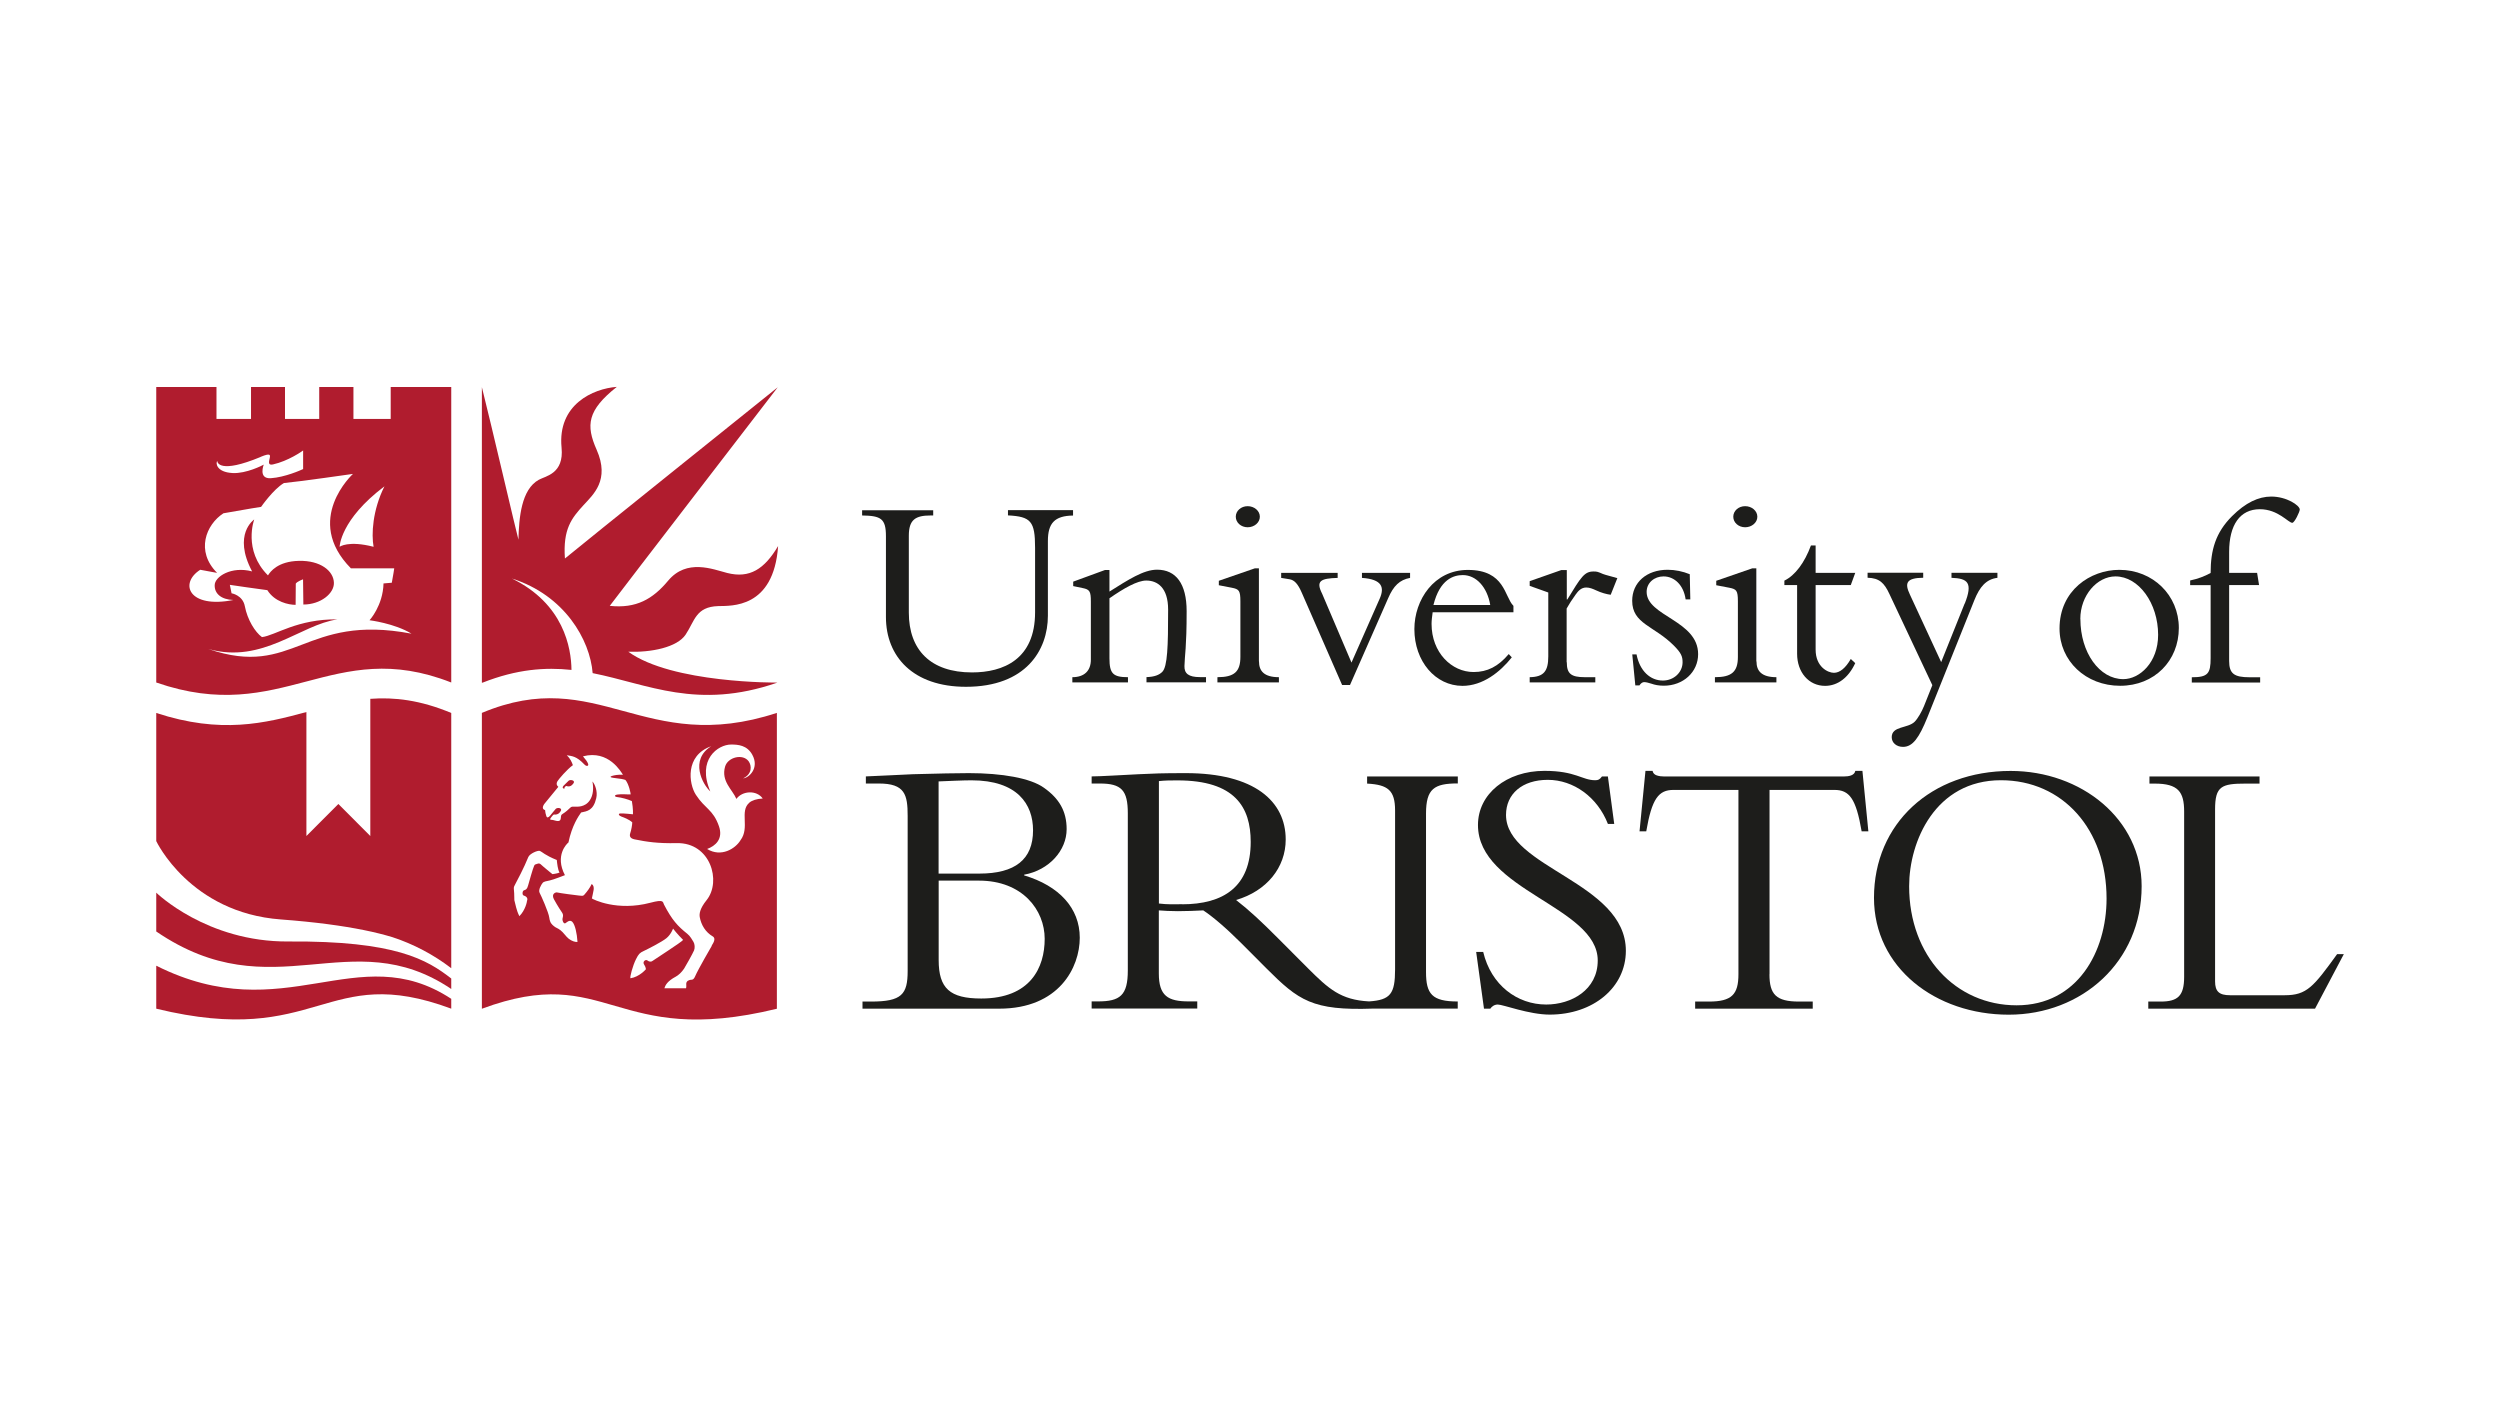
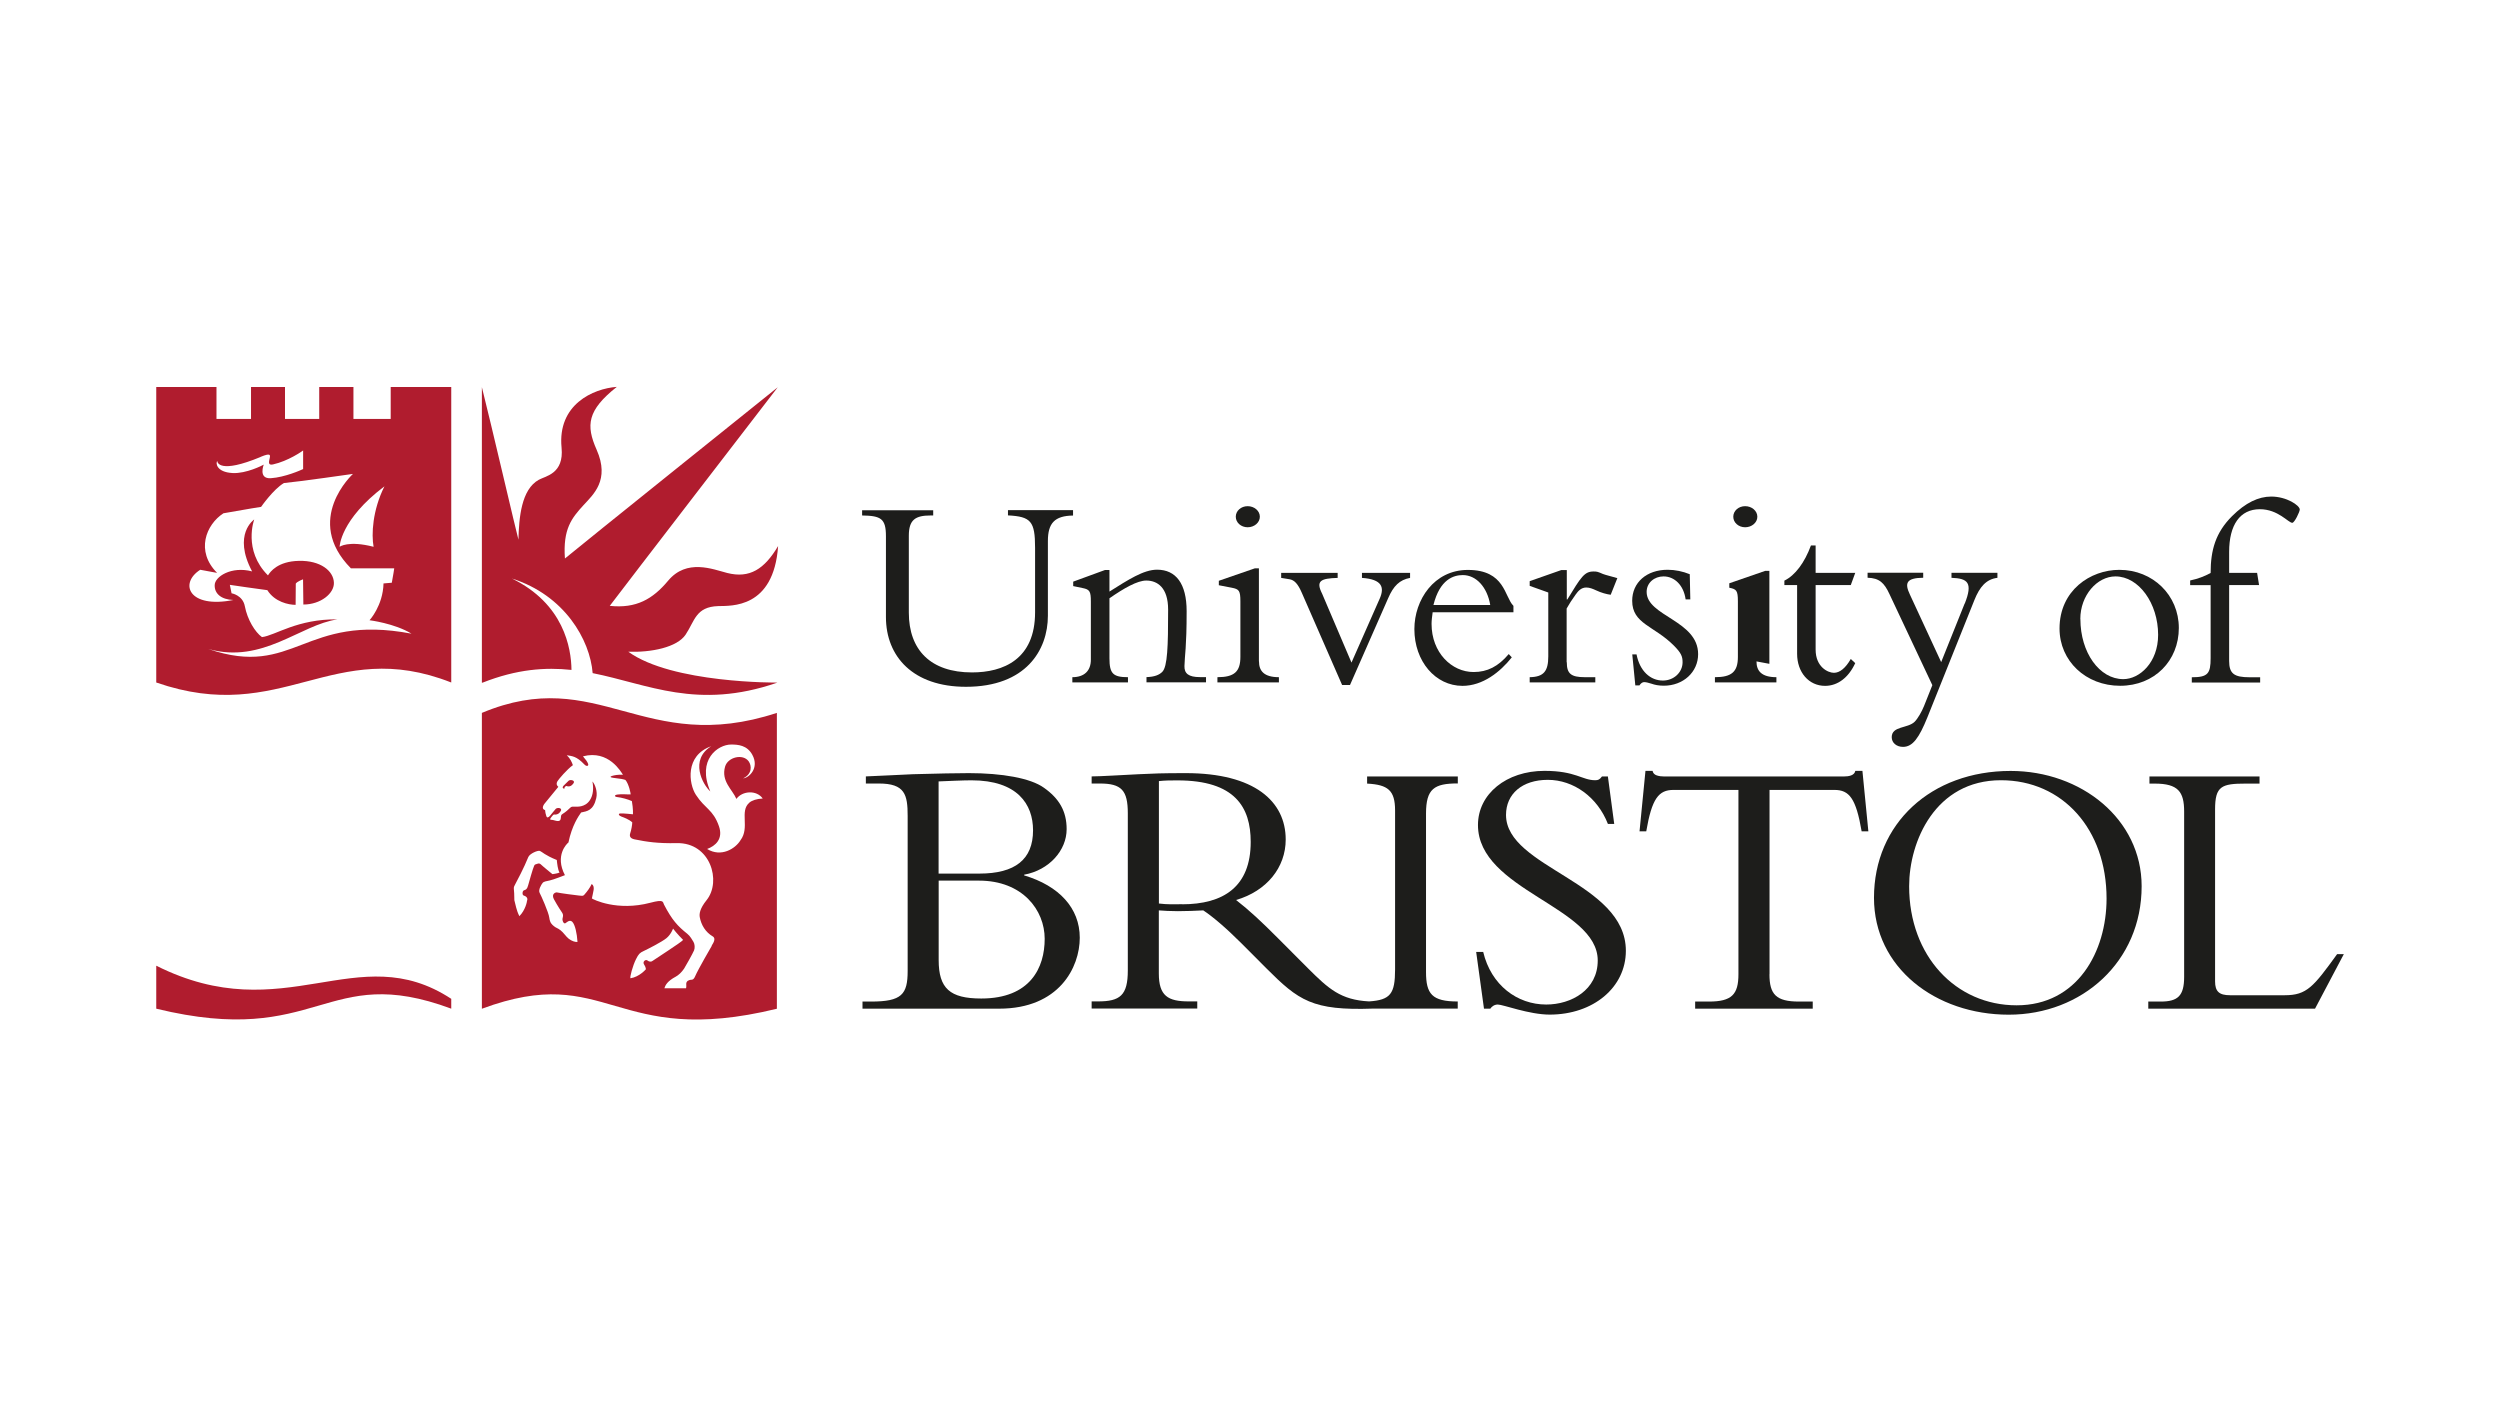
<svg xmlns="http://www.w3.org/2000/svg" id="Capa_2" data-name="Capa 2" viewBox="0 0 320 180">
  <defs>
    <style>      .cls-1 {        fill: none;      }      .cls-2 {        fill: #1d1d1b;      }      .cls-3 {        fill: #b01c2e;      }      .cls-4 {        clip-path: url(#clippath);      }    </style>
    <clipPath id="clippath">
      <rect class="cls-1" x="20" y="49.5" width="280" height="81.01" />
    </clipPath>
  </defs>
  <g id="Capa_1-2" data-name="Capa 1">
    <rect class="cls-1" width="320" height="180" />
    <g class="cls-4">
      <g>
        <path class="cls-2" d="M120.15,100.02c1.2-.05,3.16-.14,4.2-.14,5.88,0,7.88,3.06,7.88,6.4,0,3.73-2.29,5.54-6.88,5.54h-5.21v-11.8h0ZM116.18,124.28c0,3.01-.76,3.92-4.68,3.92h-1.1v.91h17.49c7.69,0,10.32-5.3,10.32-9.08s-2.63-6.64-7.12-7.98v-.09c3.2-.58,5.44-3.11,5.44-5.83,0-2.29-.95-3.92-2.91-5.3-1.72-1.24-5.4-1.87-9.6-1.87-.91,0-4.54.05-7.17.14-1.38.05-4.68.24-6.02.28v.91h1.67c3.34,0,3.68,1.43,3.68,4.15v19.82h0ZM120.15,112.72h5.16c5.59,0,8.41,3.78,8.41,7.45s-1.82,7.64-8.12,7.64c-4.01,0-5.45-1.29-5.45-4.92v-10.18Z" />
        <path class="cls-2" d="M186.6,100.3v-.91h-11.61v.91c2.67.14,3.58.86,3.58,3.44v20.35c0,3.11-.59,3.91-3.33,4.09-3.64-.19-5.19-1.62-7.81-4.23l-3.77-3.78c-2.24-2.25-3.68-3.59-5.44-4.97,3.92-1.15,6.35-4.16,6.35-7.74,0-4.87-3.96-8.5-12.8-8.5-3.11,0-4.06.05-6.02.14-1.96.09-4.87.28-6.02.28v.91h1.05c2.77,0,3.58.86,3.58,3.82v20.11c0,3.2-1,3.96-3.82,3.96h-.81v.91h13.52v-.91h-1.1c-2.67,0-3.82-.72-3.82-3.58v-8.07c.76.05,1.38.1,2.44.1,1.29,0,2.05-.05,3.25-.1,1.15.76,2.82,2.15,4.92,4.25l3.15,3.16c4.13,4.13,5.89,5.44,13.67,5.16h10.83v-.91c-3.3,0-4.06-.96-4.06-3.78v-20.26c0-3.2,1.05-3.87,4.06-3.87h0ZM151.3,115.74c-1.1,0-1.82.05-2.96-.09v-15.67c.86-.09,1.48-.09,2.39-.09,7.36,0,9.36,3.44,9.36,7.88,0,5.73-3.48,7.98-8.79,7.98h0Z" />
        <path class="cls-2" d="M189.85,121.85c1.01,4.25,4.35,6.73,8.07,6.73,3.2,0,6.59-1.86,6.59-5.64,0-6.88-15.33-8.98-15.33-17.34,0-3.97,3.63-6.93,8.51-6.93,4.01,0,4.82,1.2,6.5,1.2.38,0,.57-.09.86-.48h.76l.81,6.07h-.81c-1.34-3.44-4.4-5.64-7.69-5.64s-5.35,1.81-5.35,4.49c0,6.78,15.34,8.6,15.34,17.39,0,4.68-4.16,8.17-9.75,8.17-2.63,0-5.97-1.29-6.64-1.29-.43,0-.77.24-.96.53h-.81l-1-7.26h.91Z" />
        <path class="cls-2" d="M226.49,124.71c0,2.58.86,3.49,3.77,3.49h1.77v.91h-15.05v-.91h1.77c2.91,0,3.77-.91,3.77-3.49v-23.6h-8.31c-1.91,0-2.77,1.1-3.49,5.3h-.86l.76-7.74h.91c.05.29.24.48.53.58.29.1.62.14.96.14h22.98c.67,0,1.38-.14,1.48-.72h.91l.76,7.74h-.86c-.72-4.2-1.57-5.3-3.48-5.3h-8.31v23.6h0Z" />
        <path class="cls-2" d="M269.64,115.02c0,6.78-3.73,13.66-11.51,13.66s-13.76-6.3-13.76-15.24c0-5.74,3.34-13.57,11.75-13.57,7.88,0,13.52,6.26,13.52,15.14h0ZM274.13,113.44c0-8.6-7.74-14.76-16.77-14.76-10.17,0-17.49,6.73-17.49,16.24,0,8.94,7.88,14.96,17.25,14.96s17.01-6.78,17.01-16.44Z" />
        <path class="cls-2" d="M296.33,129.11h-21.35v-.91h1.58c2.2,0,3.01-.72,3.01-3.16v-21.16c0-2.53-.76-3.58-3.77-3.58h-.67v-.91h14.09v.91h-1.77c-3.1,0-3.92.33-3.92,3.3v22.02c0,1.29.53,1.77,1.91,1.77h7.02c2.82,0,3.68-1.1,6.69-5.26h.86l-3.68,6.97h0Z" />
        <path class="cls-3" d="M73.15,85.74c-.03-2.78-.98-8.46-7.63-11.69,6.76,2.15,10,7.85,10.34,12.11,7.09,1.41,13.39,4.75,23.6,1.23l.03-.02s-13.45.12-19.07-3.95c2.91.11,6.25-.55,7.34-2.19,1.17-1.75,1.29-3.56,4.17-3.65,1.62-.05,7.1.36,7.67-7.69-1.75,2.96-3.65,4.18-6.52,3.45-1.83-.47-5.17-1.87-7.56.99-1.97,2.36-4.09,3.58-7.47,3.22,1.36-1.82,21.5-27.98,21.5-27.98,0,0-25.81,20.71-27.24,21.92-.27-3.78.86-5.17,2.38-6.83,1.24-1.36,3.4-3.2,1.68-7.09-1.39-3.14-1.21-5.04,2.58-8.05-3.02.22-7.61,2.25-7.07,7.78.33,3.34-2.04,3.63-2.91,4.11-2.25,1.24-2.54,4.86-2.61,7.67-.26-.91-3.53-14.97-4.68-19.52v37.82h.09c4.38-1.73,8.02-1.99,11.38-1.63h0Z" />
        <path class="cls-3" d="M99.44,91.25c-17.04,5.59-22.85-6.25-37.76,0,0,0,0,37.87,0,37.87,16.22-6.03,16.82,5.1,37.76,0v-37.87ZM68.53,110.64c-.09.04-.13.13-.16.18-.16.33-.64,2.04-.77,2.51-.13.47-.26.55-.53.63-.22.07-.25.59-.05.66.62.19.48.59.44.68,0,.11-.21,1.2-.98,1.97-.4-.78-.5-1.57-.57-1.75-.07-.18-.1-.42-.08-.6.02-.18-.04-.97-.06-1.17-.02-.2.07-.38.16-.53.16-.28,1.21-2.29,1.69-3.51.18-.45,1.23-.9,1.49-.79.29.12.63.54,2.16,1.16.04.42.13,1.26.35,1.61-.35.14-.91.2-.91.2,0,0-1.27-1.03-1.51-1.27-.04-.04-.17-.11-.23-.1-.14.02-.3.07-.44.13h0ZM82.89,122.95c-.26-.21-.67.15-.46.48.26.4.24.64.24.64,0,0-.82.97-1.97,1.15-.11-.11.29-1.62.71-2.45.34-.68.49-.81.96-1.03.47-.22,2.33-1.16,2.93-1.65.6-.49.85-1.23.85-1.23,0,0,.56.73,1.29,1.45-.16.26-3.75,2.55-3.92,2.69-.16.14-.44.11-.63-.05h0ZM91.13,121.03c-.14.25-1.74,2.98-2.16,3.95-.22.52-.47.41-.6.44-.14.03-.57.11-.53.59.03.34-.03.49-.03.49h-2.77c.12-.4.39-.92,1.46-1.49.34-.18.75-.56,1.06-1.02.16-.24,1.11-1.94,1.28-2.34.13-.32.09-.8-.07-1.08-.17-.27-.42-.75-.79-1.04-1.23-.98-1.96-1.76-2.99-3.75-.17-.33.03-.7-1.74-.23-4.26,1.13-7.35-.43-7.49-.55.14-.81.47-1.5-.02-1.85-.26.52-.52.89-.97,1.4-.15.17-.33.11-.66.08-.33-.03-2.47-.31-2.82-.4-.15-.03-.75.15-.4.85.06.12.54.98,1.06,1.74.27.41-.02.67.06.99.07.31.22.41.33.38.11-.03.56-.57.92-.19.35.37.59,1.46.66,2.57-.3.03-.73-.11-1.12-.41-.36-.28-.68-.81-1.07-1.1-.38-.29-.56-.28-.84-.52-.25-.22-.49-.39-.58-1.07-.08-.68-1.08-2.91-1.23-3.17-.22-.36.2-1.07.38-1.29.16-.19.5-.22.9-.31.6-.14,1.61-.56,1.95-.68-1.33-2.52.26-4.05.45-4.18.45-2.18,1.29-3.37,1.62-3.84.79-.17,1.57-.25,1.94-1.83.21-.89-.19-1.83-.49-2.14.16.82.12,1.73-.33,2.4-.63.95-1.69.82-1.91.82s-.44-.04-.6.14c-.15.16-.63.59-.96.78-.25.14-.21.27-.24.5-.03.22-.05.38-.3.42-.26.04-.65-.15-.86-.15-.39,0-.16-.21.07-.51.21-.29.27-.12.47-.17.25-.05.4-.13.59-.42.29-.44-.42-.52-.63-.3-.23.24-.53.66-.73.88-.19.22-.37.31-.47.04-.08-.2-.15-.57-.16-.77-.6-.17-.07-.82-.07-.82l1.77-2.16s-.4-.25-.11-.72c.15-.25,1.22-1.52,1.97-2.05-.15-.42-.34-.85-.78-1.27.67.12,1.22.09,2.26,1.19.27.28.56.2.47-.08-.11-.31-.29-.52-.66-.97,3.3-.87,4.89,2.03,5.12,2.36-.62-.04-1.11.06-1.41.15-.26.08-.24.19.15.24,1.09.13,1.26.17,1.57.27.45.52.7,1.8.67,1.85-.46.03-1.04-.07-1.68.02-.49.07-.32.29-.13.31.73.09,1.43.29,1.97.53.18,1.01.14,1.69.14,1.69,0,0-1.28-.14-1.62-.11-.34.03-.17.3.16.41.31.11.95.35,1.37.73,0,.3-.13,1.02-.26,1.39-.12.36-.03.67.56.79,1.59.32,2.95.53,5.4.48,4.31-.09,5.75,4.88,3.82,7.29-.91,1.13-.95,1.79-.88,2.19.19,1.01.73,1.91,1.66,2.46.49.29,0,.95-.15,1.2h0ZM95.92,102.74c-1.29,1.09.08,3.19-1.13,4.8-.66,1.1-2.49,2.23-4.28,1.13,1.04-.38,2.1-1.26,1.51-2.93-.76-2.15-1.76-2.18-2.95-4.01-.91-1.4-1.41-5.03,1.96-6.21-2.77,1.73-1.12,4.88-.11,5.78-1.76-4.1,1-6,2.66-6,.91,0,2.04.09,2.71,1.3.95,1.72-.44,2.98-1.17,3.03,1.17-.55,1.11-1.62.71-2.18-.73-1.01-2.67-.55-3.02.68-.53,1.87.93,2.92,1.45,4.13.74-1.04,2.58-1.17,3.37-.05-.79.04-1.37.24-1.72.53Z" />
        <path class="cls-3" d="M67.46,115.33s0,0,.01-.02c0-.02,0-.02-.01.02Z" />
        <path class="cls-2" d="M137.35,65.32v.67c-2.37.03-3.22.99-3.22,3.26v9.56c0,4.39-2.8,9.1-10.49,9.1-6.76,0-10.24-3.86-10.24-8.93v-10.34c0-2.27-.64-2.62-3.05-2.66v-.67h9.1v.67h-.32c-1.95,0-2.8.53-2.8,2.59v9.85c0,4.78,2.8,7.65,8.08,7.65,4,0,8.08-1.66,8.08-7.69v-8.26c0-3.4-.53-4-3.47-4.15v-.67h8.33Z" />
        <path class="cls-2" d="M142.01,84.27c0,1.95.46,2.41,2.37,2.41v.67h-7.12v-.67c1.56,0,2.37-.85,2.37-2.23v-7.44c0-1.31-.14-1.56-1.06-1.74l-1.2-.25v-.57l4.07-1.49h.57v2.76c2.37-1.49,4.36-2.8,6.09-2.8,2.41,0,3.79,1.77,3.79,5.32,0,4.71-.25,5.63-.28,7.01-.03.96.53,1.42,1.98,1.42h.78v.67h-7.62v-.67c1.03-.03,1.63-.28,2.02-.67.67-.67.75-3.26.75-7.97,0-2.83-1.38-3.72-2.8-3.72-1.14,0-2.87.99-4.71,2.27v7.69h0Z" />
        <path class="cls-2" d="M161.15,84.66c0,1.24.67,2.02,2.55,2.02v.67h-7.87v-.67c2.16,0,2.94-.71,2.94-2.59v-7.12c0-1.38-.18-1.56-1.1-1.74l-1.66-.32v-.57l4.6-1.59h.53v11.9ZM159.7,64.79c.85,0,1.56.6,1.56,1.35s-.71,1.35-1.56,1.35-1.52-.6-1.52-1.35.67-1.35,1.52-1.35Z" />
        <path class="cls-2" d="M171.79,87.68l-5.14-11.76c-.53-1.24-.99-1.66-1.56-1.77l-1.1-.18v-.64h7.23v.64c-2.16.07-2.83.36-1.99,2.02l3.76,8.82,3.61-8.18c.64-1.45.32-2.48-2.27-2.66v-.64h6.16v.64c-1.34.25-2.13,1.03-2.8,2.59l-4.89,11.12h-1.03Z" />
        <path class="cls-2" d="M183.48,77.44c.82-3.3,2.59-3.83,3.76-3.83,1.7,0,3.12,1.52,3.51,3.83h-7.26ZM193.72,78.36v-.81c-1.17-1.17-1.06-4.6-5.84-4.6-4.32,0-6.84,3.83-6.84,7.58,0,4.11,2.69,7.26,6.16,7.26,2.59,0,4.82-1.77,6.31-3.65l-.39-.42c-1.35,1.59-2.73,2.3-4.5,2.3-2.8,0-5.38-2.48-5.38-6.16,0-.46.07-.96.14-1.49h10.34,0Z" />
        <path class="cls-2" d="M200.55,84.77c0,1.45.53,1.91,2.3,1.91h1.35v.67h-8.4v-.67c1.81-.03,2.38-.78,2.38-2.66v-8.18l-2.38-.85v-.6l4.04-1.42h.71v3.76h.07c1.77-2.91,2.19-3.58,3.36-3.58.43,0,.53.03,1.2.32.36.14.99.28,1.84.53l-.85,2.13c-.53-.07-1.2-.25-1.88-.57-.39-.18-.81-.36-1.24-.36-.64,0-1.03.42-1.38.92-.46.64-.85,1.24-1.14,1.77v6.87h0Z" />
        <path class="cls-2" d="M209.48,83.78c.42,2.13,1.77,3.33,3.37,3.33,1.41,0,2.52-1.06,2.52-2.34,0-.75-.18-1.2-1.14-2.16-2.52-2.52-5.31-2.76-5.31-5.71,0-2.34,1.84-3.97,4.54-3.97.96,0,1.95.21,2.83.57l.07,3.22h-.6c-.25-1.81-1.42-2.94-2.83-2.94-1.17,0-2.16.81-2.16,1.98,0,3.12,6.59,3.65,6.59,7.97,0,2.3-1.91,4.04-4.39,4.04-.67,0-1.17-.11-1.56-.25-.39-.11-.67-.21-.96-.21-.21,0-.42.14-.6.42h-.53l-.39-3.97h.57,0Z" />
-         <path class="cls-2" d="M224.83,84.66c0,1.24.67,2.02,2.55,2.02v.67h-7.87v-.67c2.16,0,2.94-.71,2.94-2.59v-7.12c0-1.38-.18-1.56-1.1-1.74l-1.67-.32v-.57l4.6-1.59h.53v11.9ZM223.38,64.79c.85,0,1.56.6,1.56,1.35s-.71,1.35-1.56,1.35-1.52-.6-1.52-1.35.67-1.35,1.52-1.35Z" />
+         <path class="cls-2" d="M224.83,84.66c0,1.24.67,2.02,2.55,2.02v.67h-7.87v-.67c2.16,0,2.94-.71,2.94-2.59v-7.12c0-1.38-.18-1.56-1.1-1.74v-.57l4.6-1.59h.53v11.9ZM223.38,64.79c.85,0,1.56.6,1.56,1.35s-.71,1.35-1.56,1.35-1.52-.6-1.52-1.35.67-1.35,1.52-1.35Z" />
        <path class="cls-2" d="M237.47,73.33l-.57,1.56h-4.5v8.26c0,2.23,1.59,2.97,2.34,2.97s1.49-.6,2.16-1.77l.57.53c-.85,1.84-2.23,2.91-3.86,2.91-2.09,0-3.58-1.74-3.58-4.11v-8.79h-1.63v-.57c1.38-.67,2.59-2.3,3.4-4.5h.6v3.51h5.07Z" />
        <path class="cls-2" d="M251.49,77.26c1.06-2.69.39-3.22-1.7-3.3v-.64h5.88v.64c-1.45.18-2.27,1.17-2.94,2.83l-6.02,15.02c-1.06,2.62-1.88,3.79-3.12,3.79-.85,0-1.45-.53-1.45-1.24,0-1.45,2.05-1.1,2.94-1.98.39-.39.92-1.31,1.2-2.02l1.06-2.66-5.49-11.66c-.67-1.45-1.31-2.05-2.8-2.09v-.64h7.12v.64c-2.16.03-2.41.67-1.7,2.16l4,8.64,3.01-7.51h0Z" />
        <path class="cls-2" d="M266.28,79.24c0-3.05,2.16-5.46,4.5-5.46,2.98,0,5.46,3.44,5.46,7.48,0,3.54-2.37,5.67-4.46,5.67-3.05,0-5.49-3.4-5.49-7.69ZM263.62,80.45c0,4.15,3.36,7.33,7.76,7.33s7.51-3.22,7.51-7.4-3.3-7.44-7.62-7.44c-3.69,0-7.65,2.62-7.65,7.51Z" />
        <path class="cls-2" d="M289.16,74.89h-3.83v9.71c0,1.63.64,2.09,2.62,2.09h1.35v.67h-8.75v-.67c2.05,0,2.41-.46,2.41-2.44v-9.35h-2.62v-.6c.99-.21,1.84-.53,2.62-.96,0-2.94.64-5.17,2.73-7.26,1.74-1.74,3.4-2.52,5.03-2.52,1.98,0,3.65,1.14,3.65,1.66,0,.28-.67,1.7-.96,1.7-.5,0-1.81-1.74-4.15-1.74-2.55,0-3.93,2.02-3.93,5.46v2.69h3.58l.25,1.56h0Z" />
        <path class="cls-3" d="M50.01,49.54v4.08h-4.77v-4.08h-4.38v4.08h-4.38v-4.08h-4.35v4.08h-4.42v-4.08h-7.71s0,37.99,0,37.82c16.2,5.63,22.54-5.99,37.76,0v-37.82h-7.74ZM49.21,62.25c-1.54,3.07-1.68,6.17-1.39,7.74-3.25-.84-4.35,0-4.35,0,0,0,.07-3.47,5.74-7.74ZM33.36,58.48c1.29-.54,1.24-.24,1.17.13-.07.37-.32,1,.4.84,1.97-.44,3.71-1.67,3.87-1.79v2.38c-.29.14-2.34,1.05-4.13,1.17-1.65.11-.91-1.74-.91-1.74-.14.09-2.25,1.17-3.98,1.08-2.1-.11-2.19-1.3-1.97-1.55,0,.18.27,1.68,5.55-.51h0ZM26.7,83.08c6.94,1.94,11.76-3.14,16.51-3.8-5.17-.07-7.98,2.07-9.68,2.27-.88-.64-1.86-2.22-2.19-3.95-.27-1.43-1.7-1.66-1.7-1.66l-.22-1.08s4.07.6,4.8.68c.95,1.52,2.74,1.88,3.62,1.88,0,0,.02-2.57.02-2.72.2-.29.93-.55.93-.55l.04,3.23c2.23,0,3.95-1.43,3.91-2.78-.04-1.54-1.74-2.87-4.46-2.81-2.72.05-3.69,1.39-3.98,1.86-3.23-3.22-1.76-7.16-1.76-7.16,0,0-2.8,1.88-.27,6.65-2.65-.71-4.82.68-4.79,1.79-.02,1.02.79,1.81,2.39,1.87-5.7,1.13-6.98-2.12-4.24-3.87.85.15,1.57.28,2.16.4-2.78-2.78-1.43-6.18.81-7.63,3.22-.58,4.82-.82,4.82-.82,0,0,1.56-2.25,2.92-3.05,1.97-.18,8.84-1.17,8.84-1.17,0,0-6.42,5.86-.26,12.09,2.53,0,5.54,0,5.54,0,0,0-.13.93-.31,1.84-.55.05-.84.08-1.06.09-.07,2.85-1.79,4.71-1.79,4.71,0,0,3.22.4,5.37,1.72-13.81-2.63-14.94,5.74-25.98,1.97h0Z" />
        <path class="cls-3" d="M72.28,100.99s-.18-.09.16-.38c.04-.03.11.04.31.05.27,0,.41-.09.63-.36.34-.41-.37-.56-.59-.37-.25.22-.43.44-.64.63,0,0-.36.32.14.42h0Z" />
        <path class="cls-3" d="M57.76,127.85c-12.04-7.9-21.3,4.02-37.76-4.24v5.5c20.93,5.1,21.54-6.03,37.76,0v-1.27Z" />
-         <path class="cls-3" d="M36.92,120.51c-10.46.08-16.92-6.25-16.92-6.25v4.97c15,10.24,24.83-1.35,37.76,7.36v-1.34c-3.1-2.41-7.1-4.84-20.84-4.74h0Z" />
-         <path class="cls-3" d="M46.57,119.05c1.4.28,2.61.59,3.67.91,2.74.9,5.27,2.25,7.52,3.97v-32.67c-3.97-1.66-7.3-2.04-10.36-1.81v17.56l-4.09-4.1-4.09,4.1v-15.87c-5.31,1.44-10.94,2.84-19.22.12,0,.34,0,8.92,0,16.4,0,0,4.31,9.17,15.95,10.03,4.43.33,7.89.81,10.62,1.36Z" />
      </g>
    </g>
  </g>
</svg>